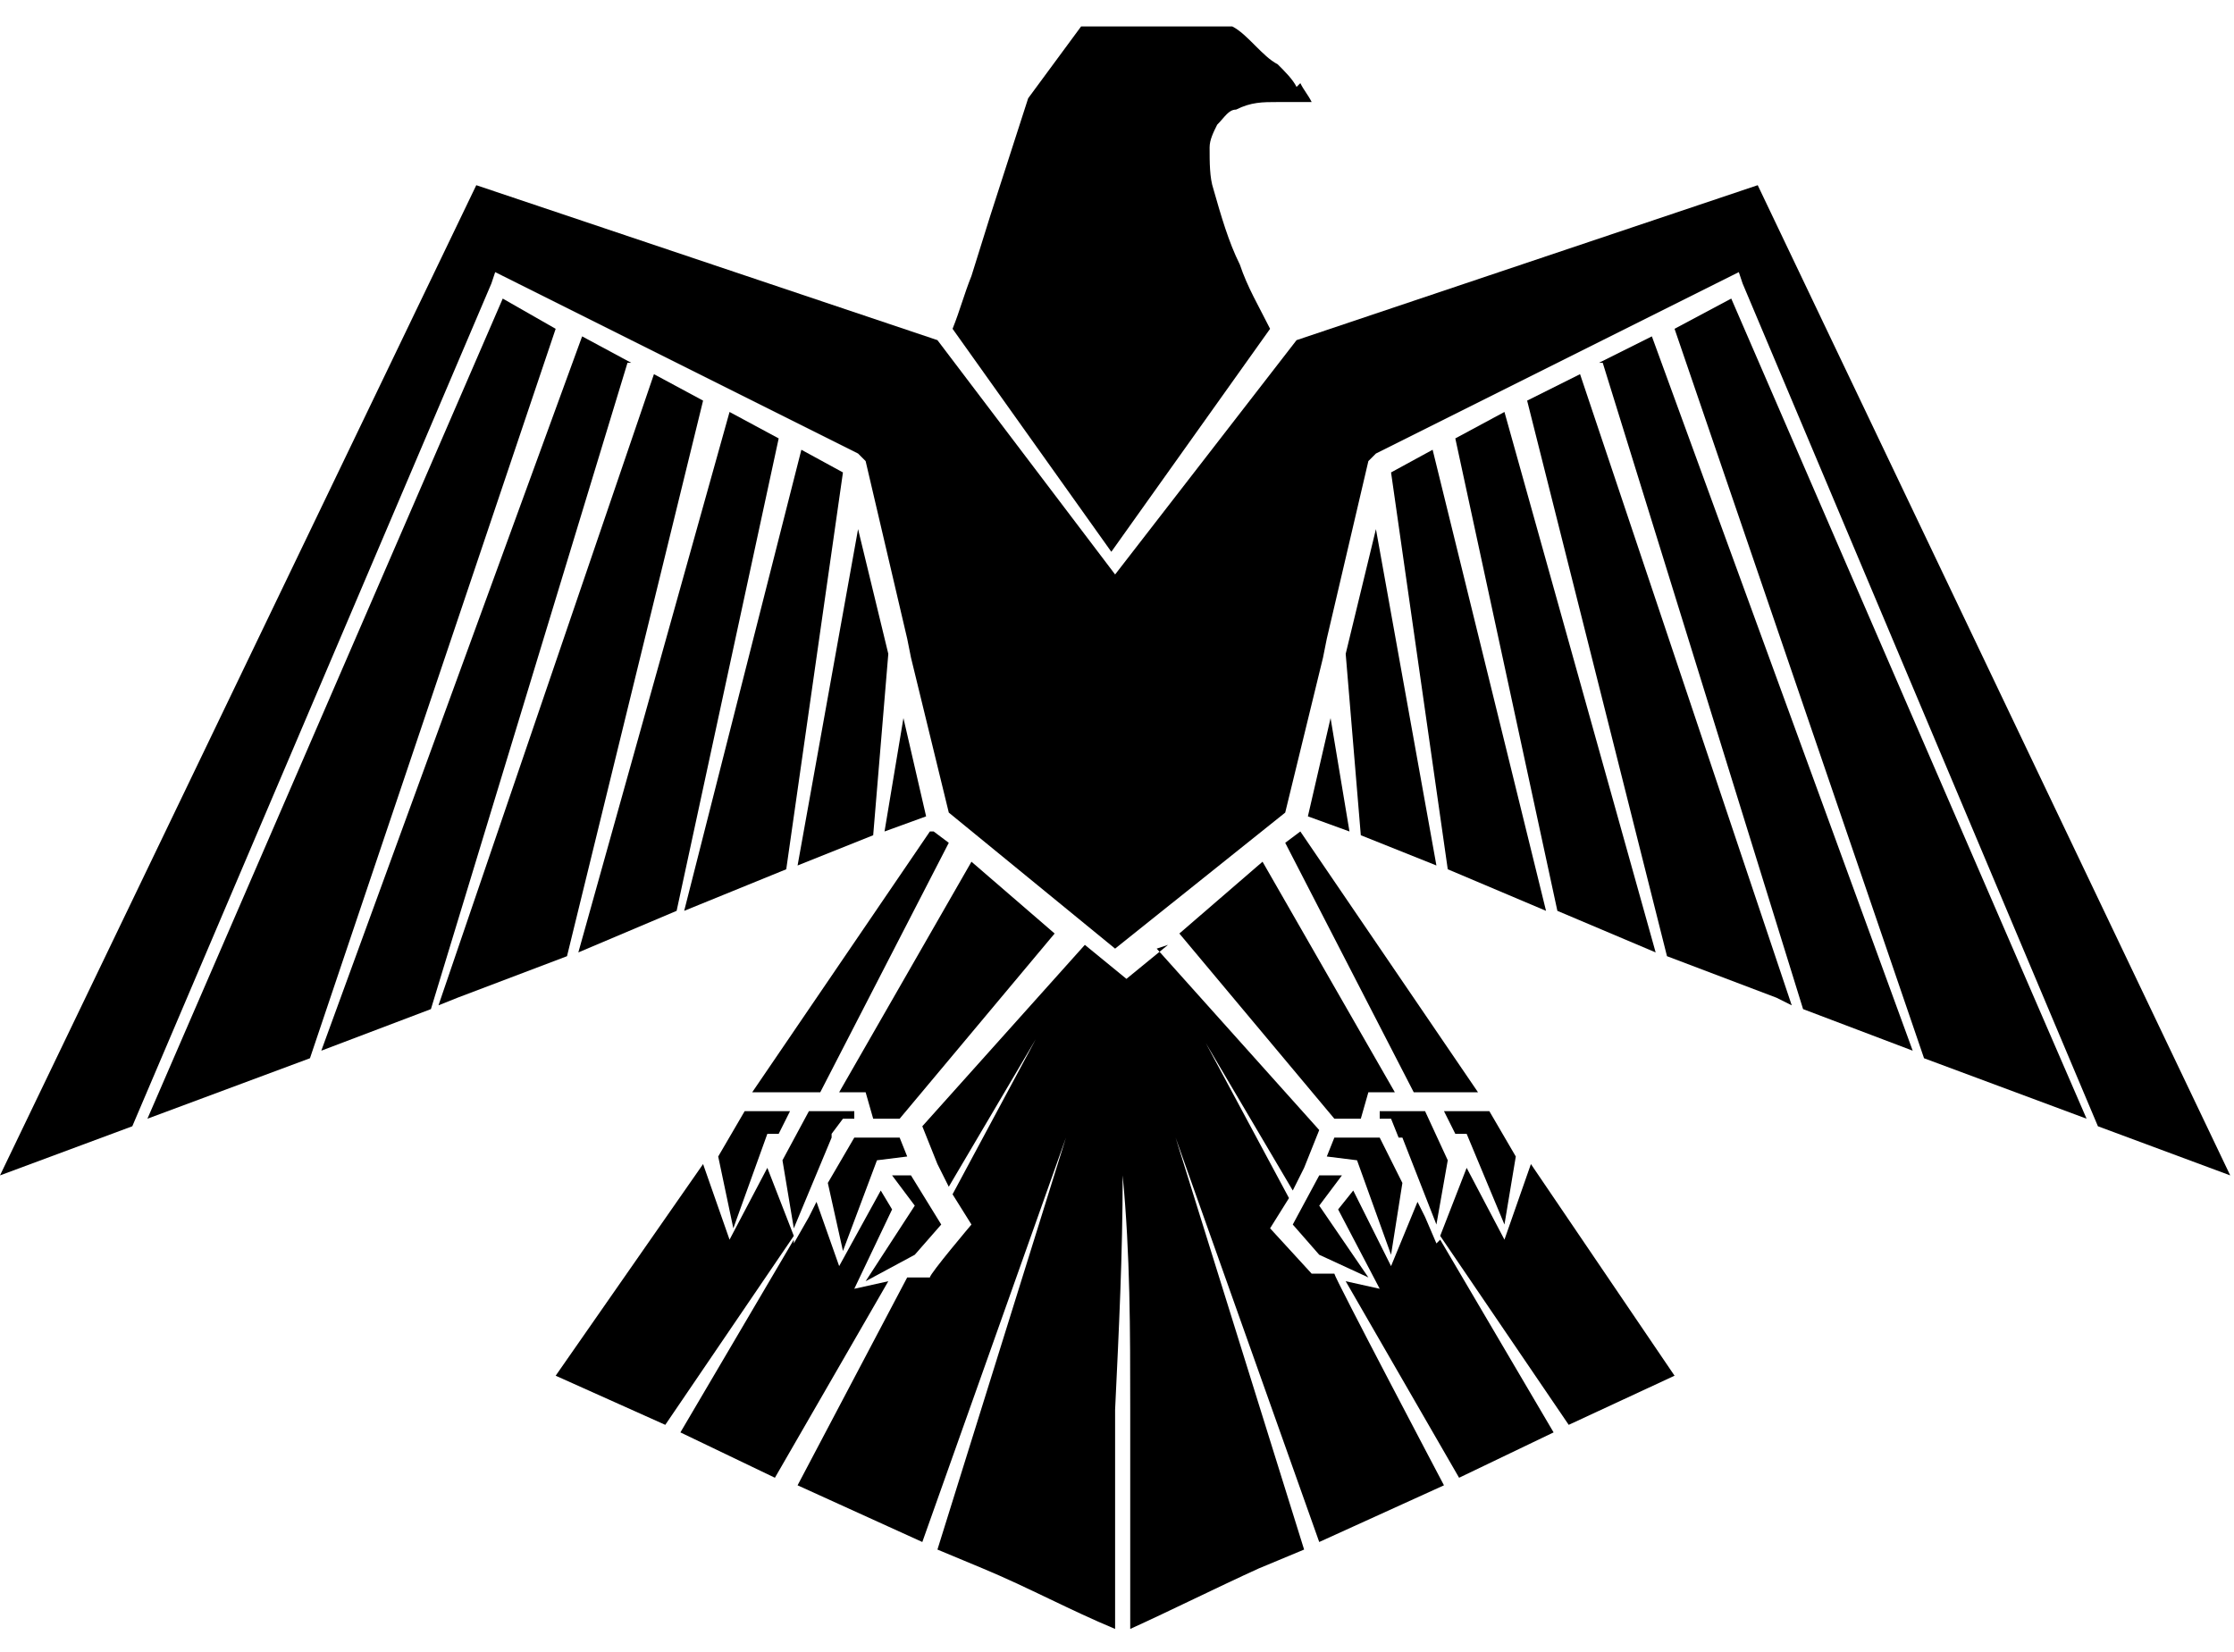
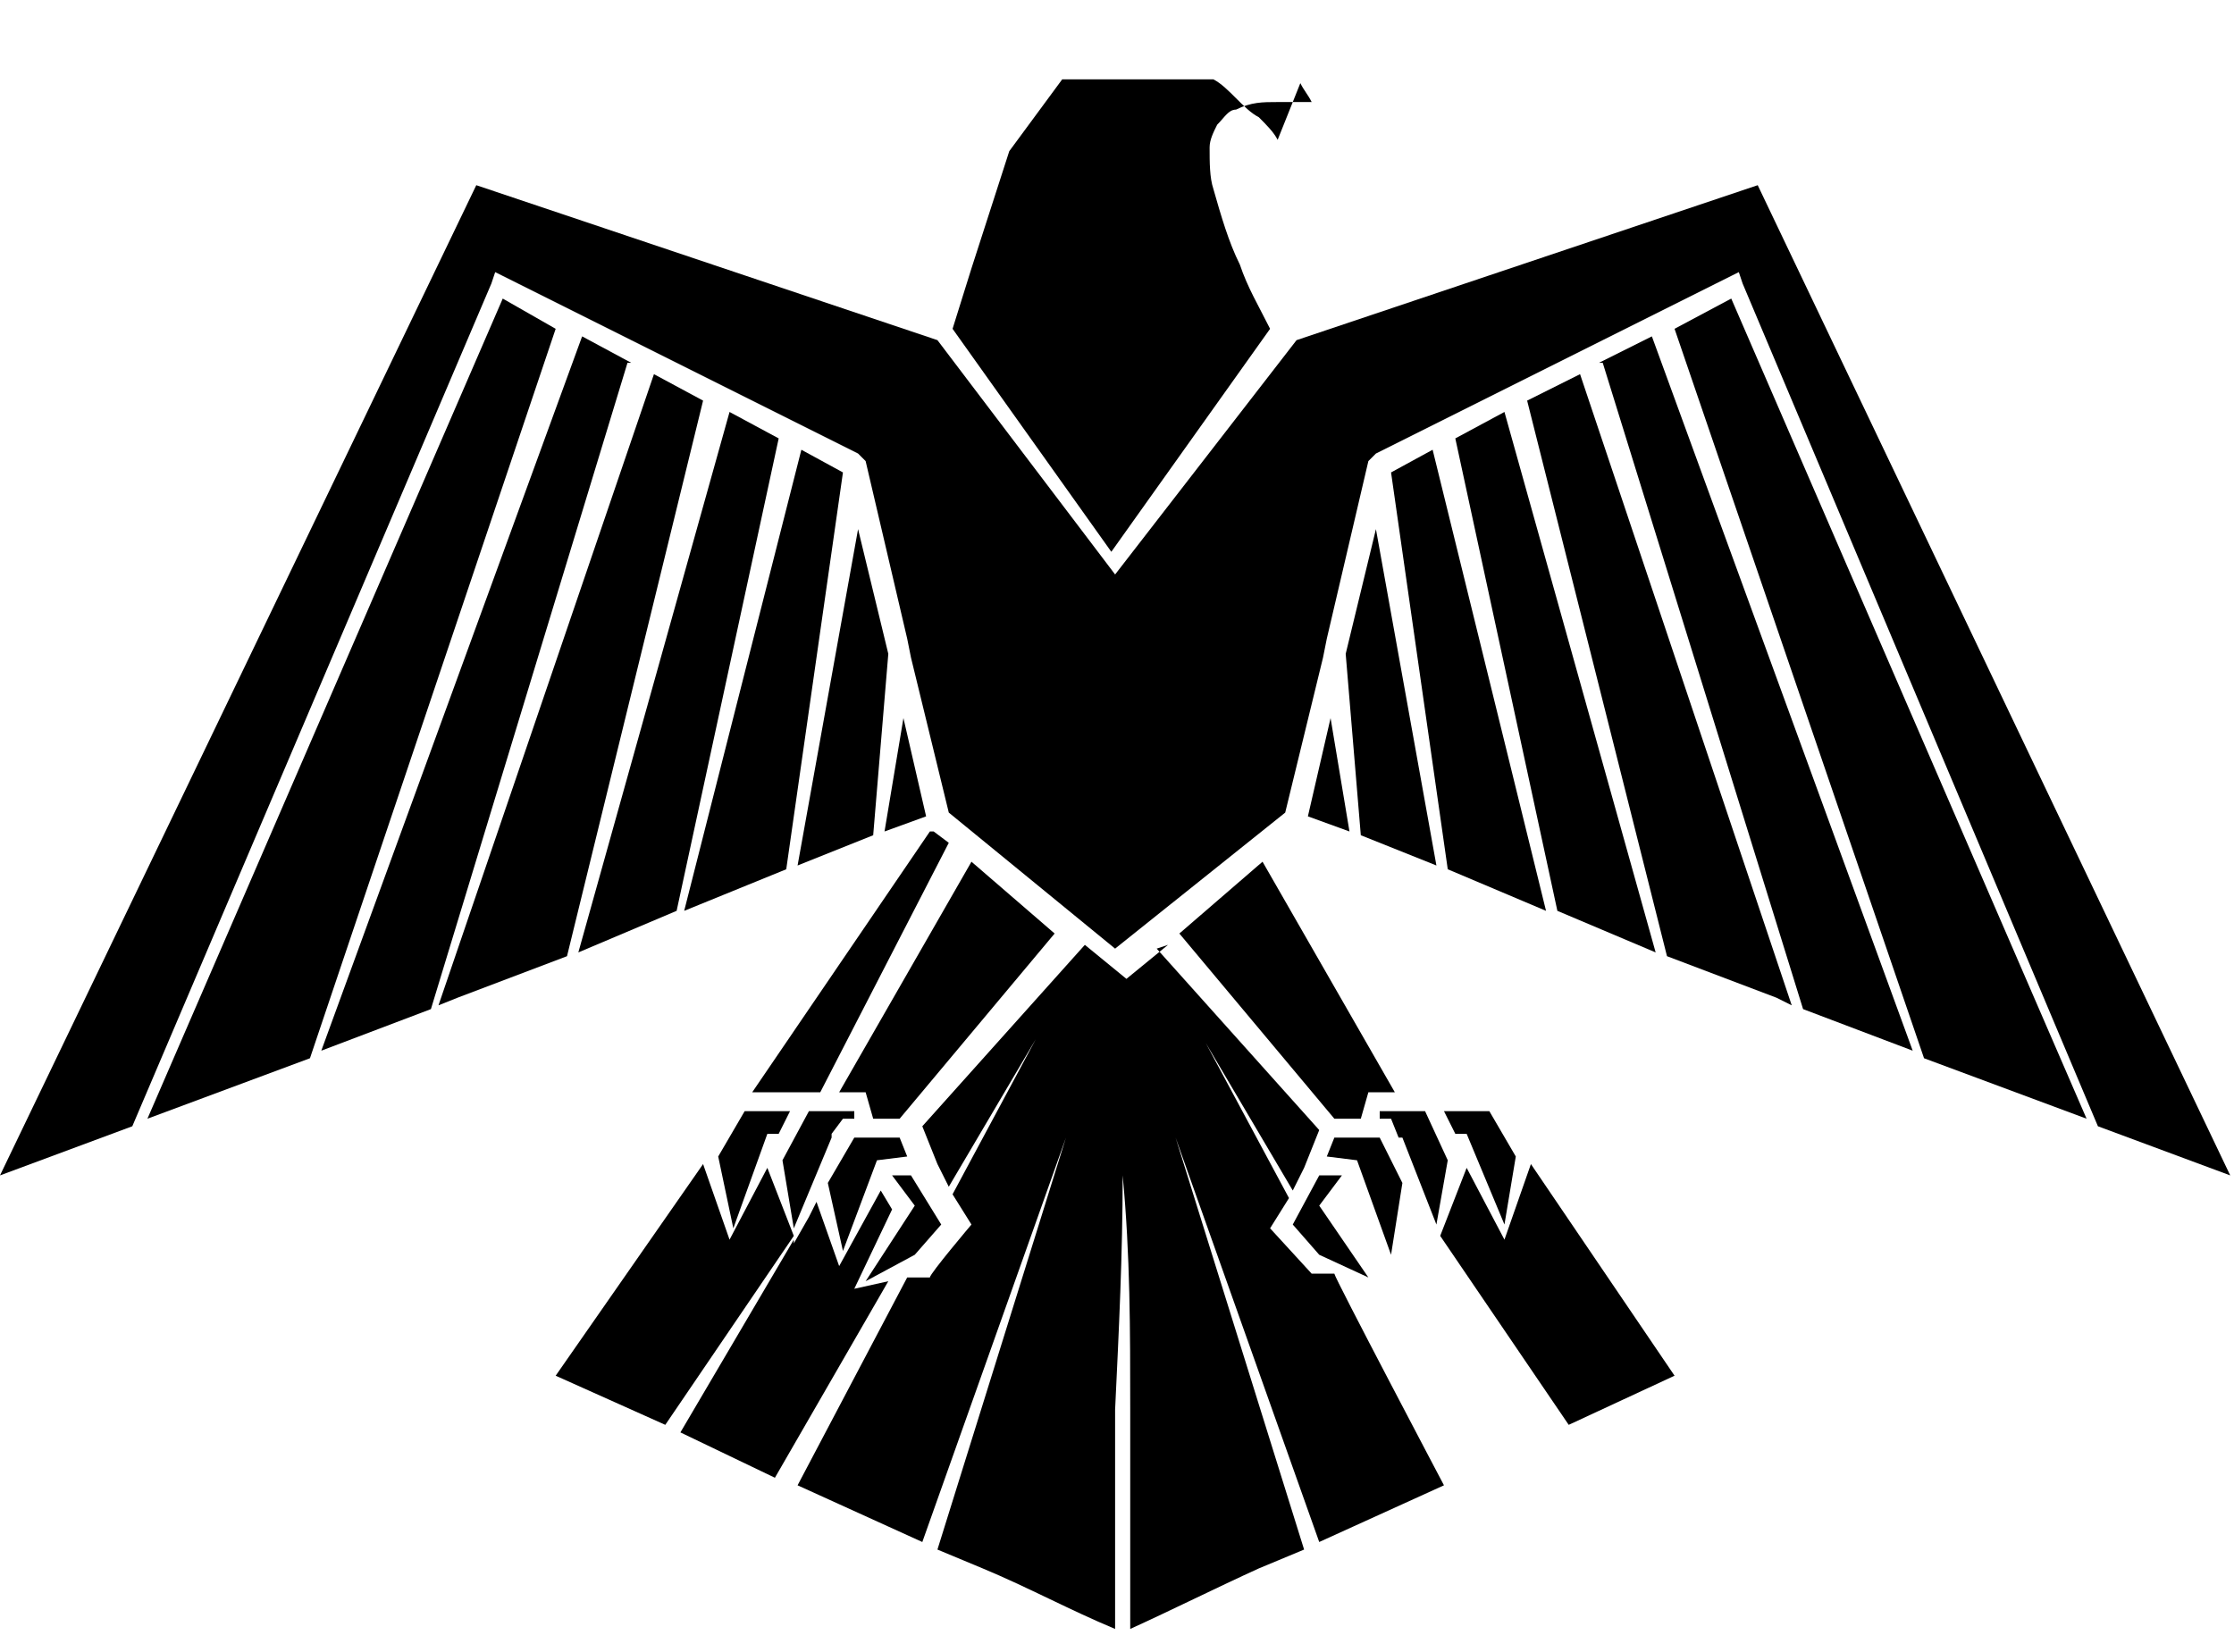
<svg xmlns="http://www.w3.org/2000/svg" id="Layer_1" version="1.1" viewBox="0 0 59.1 43.7">
  <polyline points="46.5 4.9 59 31.1 55.5 29.8 46.1 7.5 46 7.2 45.8 7.3 36.4 12 36.3 12.1 36.2 12.2 35.1 16.9 35 17.4 34 21.5 29.5 25.1 25.1 21.5 24.1 17.4 24 16.9 22.9 12.2 22.8 12.1 22.7 12 13.3 7.3 13.1 7.2 13 7.5 3.5 29.8 0 31.1 12.6 4.9 24.8 9 29.5 15.2 34.3 9 46.5 4.9" />
  <polyline points="45.8 7.9 55.2 29.6 50.9 28 44.3 8.7 45.8 7.9" />
  <polyline points="43.7 8.9 50.6 27.8 47.7 26.7 42.4 9.6 42.3 9.6 43.7 8.9" />
  <polyline points="41.8 9.9 47.4 26.6 47 26.4 44.1 25.3 40.4 10.6 41.8 9.9" />
  <polyline points="40.5 30.8 44.3 36.4 41.5 37.7 38.1 32.7 38.8 30.9 39.8 32.8 40.5 30.8" />
  <polyline points="41.2 24.1 38.5 11.6 39.8 10.9 43.8 25.2 41.2 24.1 41.2 24.1" />
  <polyline points="37.9 11.9 40.9 24.1 38.3 23 36.8 12.5 37.9 11.9" />
  <polyline points="39.4 29.4 40.1 30.6 39.8 32.4 38.8 30 38.5 30 38.2 29.4 38.2 29.4 39.4 29.4" />
-   <polyline points="34.4 22 39.1 28.9 37.9 28.9 37.9 28.9 37.4 28.9 34 22.3 34.4 22 34.4 22" />
  <polyline points="36.4 14 38 22.9 36 22.1 35.6 17.3 36.4 14" />
  <polyline points="37.5 31.8 37.5 31.9 37.5 31.8 37.5 31.8" />
  <polyline points="36.5 30.1 37.1 31.3 36.8 33.2 35.9 30.7 35.1 30.6 35.3 30.1 36.5 30.1" />
  <polyline points="37.1 30.1 37 30.1 36.8 29.6 36.5 29.6 36.5 29.4 37.7 29.4 38.3 30.7 38 32.4 37.1 30.1" />
  <polyline points="33.4 22.8 36.9 28.9 36.2 28.9 36 29.6 35.3 29.6 31.2 24.7 33.4 22.8" />
-   <polyline points="36.8 33.5 37.5 31.8 37.7 32.2 38 32.9 38.1 32.8 41.1 37.9 38.6 39.1 35.6 33.9 36.5 34.1 35.4 32 35.8 31.5 36.8 33.5" />
  <polyline points="35.2 19 35.7 22 34.6 21.6 35.2 19" />
  <polyline points="34.2 32.4 34.9 31.1 35.5 31.1 34.9 31.9 36.2 33.8 34.9 33.2 34.2 32.4" />
  <path d="M30.6,25.1l4.3,4.8-.4,1-.3.6-2.3-3.9,2.2,4.1-.5.8,1.1,1.2h.6c0,.1,2.9,5.6,2.9,5.6l-1.1.5-2.2,1-3.8-10.7,3.4,10.9-1.2.5c-1.1.5-2.3,1.1-3.4,1.6v-2.7c0-1,0-2.1,0-3.1,0-2.1,0-4.1-.2-6.2,0,.2,0,.4,0,.6,0-.2,0-.4,0-.6,0,2.1-.1,4.1-.2,6.2,0,1,0,2.1,0,3.1v2.7c-1.2-.5-2.3-1.1-3.5-1.6l-1.2-.5,3.4-10.9-3.8,10.7-2.2-1-1.1-.5,2.9-5.5h.6c0-.1,1.1-1.4,1.1-1.4l-.5-.8,2.2-4.1-2.3,3.9-.3-.6-.4-1,4.3-4.8,1.1.9h0s0,0,0,0l1.1-.9" />
-   <path d="M34.4,2.2c.1.2.2.3.3.5-.3,0-.6,0-.9,0-.4,0-.7,0-1.1.2-.2,0-.3.2-.5.4-.1.2-.2.4-.2.6,0,.4,0,.8.1,1.1.2.7.4,1.4.7,2,.2.6.5,1.1.8,1.7l-4.2,5.9-4.2-5.9c.2-.5.3-.9.5-1.4l.5-1.6,1-3.1,1.4-1.9h2c.7,0,1.3,0,2,0,.2.1.4.3.6.5.2.2.4.4.6.5.2.2.4.4.5.6" />
+   <path d="M34.4,2.2c.1.2.2.3.3.5-.3,0-.6,0-.9,0-.4,0-.7,0-1.1.2-.2,0-.3.2-.5.4-.1.2-.2.4-.2.6,0,.4,0,.8.1,1.1.2.7.4,1.4.7,2,.2.6.5,1.1.8,1.7l-4.2,5.9-4.2-5.9l.5-1.6,1-3.1,1.4-1.9h2c.7,0,1.3,0,2,0,.2.1.4.3.6.5.2.2.4.4.6.5.2.2.4.4.5.6" />
  <polyline points="27.9 24.7 23.8 29.6 23.1 29.6 22.9 28.9 22.2 28.9 25.7 22.8 27.9 24.7" />
  <polyline points="25.1 22.3 21.7 28.9 21.2 28.9 21.2 28.9 19.9 28.9 24.6 22 24.7 22 25.1 22.3" />
  <polyline points="24.1 31.1 24.9 32.4 24.2 33.2 22.9 33.9 24.2 31.9 23.6 31.1 24.1 31.1" />
  <polyline points="23.9 19 24.5 21.6 23.4 22 23.9 19" />
  <polyline points="23.8 30.1 24 30.6 23.2 30.7 22.3 33.1 21.9 31.3 22.6 30.1 23.8 30.1" />
  <polyline points="22.7 14 23.5 17.3 23.1 22.1 21.1 22.9 22.7 14" />
  <polyline points="23.5 33.9 20.5 39.1 18 37.9 21 32.8 21 32.9 21.4 32.2 21.6 31.8 22.2 33.5 23.3 31.5 23.6 32 22.6 34.1 23.5 33.9" />
  <polyline points="22.3 12.5 20.8 23 18.1 24.1 21.2 11.9 22.3 12.5" />
  <polyline points="21.4 29.4 22.6 29.4 22.6 29.6 22.3 29.6 22 30 22 30.1 21 32.5 20.7 30.7 21.4 29.4" />
-   <polyline points="21.6 31.8 21.6 31.9 21.6 31.8 21.6 31.8" />
  <polyline points="20.3 30.9 21 32.7 17.6 37.7 14.7 36.4 18.6 30.8 19.3 32.8 20.3 30.9" />
  <polyline points="19.7 29.4 20.8 29.4 20.9 29.4 20.6 30 20.3 30 19.4 32.5 19 30.6 19.7 29.4" />
  <polyline points="18.6 10.6 15 25.3 12.1 26.4 11.6 26.6 17.3 9.9 18.6 10.6" />
  <polyline points="17.9 24.1 17.9 24.1 15.3 25.2 19.3 10.9 20.6 11.6 17.9 24.1" />
  <polyline points="16.7 9.6 16.6 9.6 11.4 26.7 8.5 27.8 15.4 8.9 16.7 9.6" />
  <polyline points="14.7 8.7 8.2 28 3.9 29.6 13.3 7.9 14.7 8.7" />
</svg>